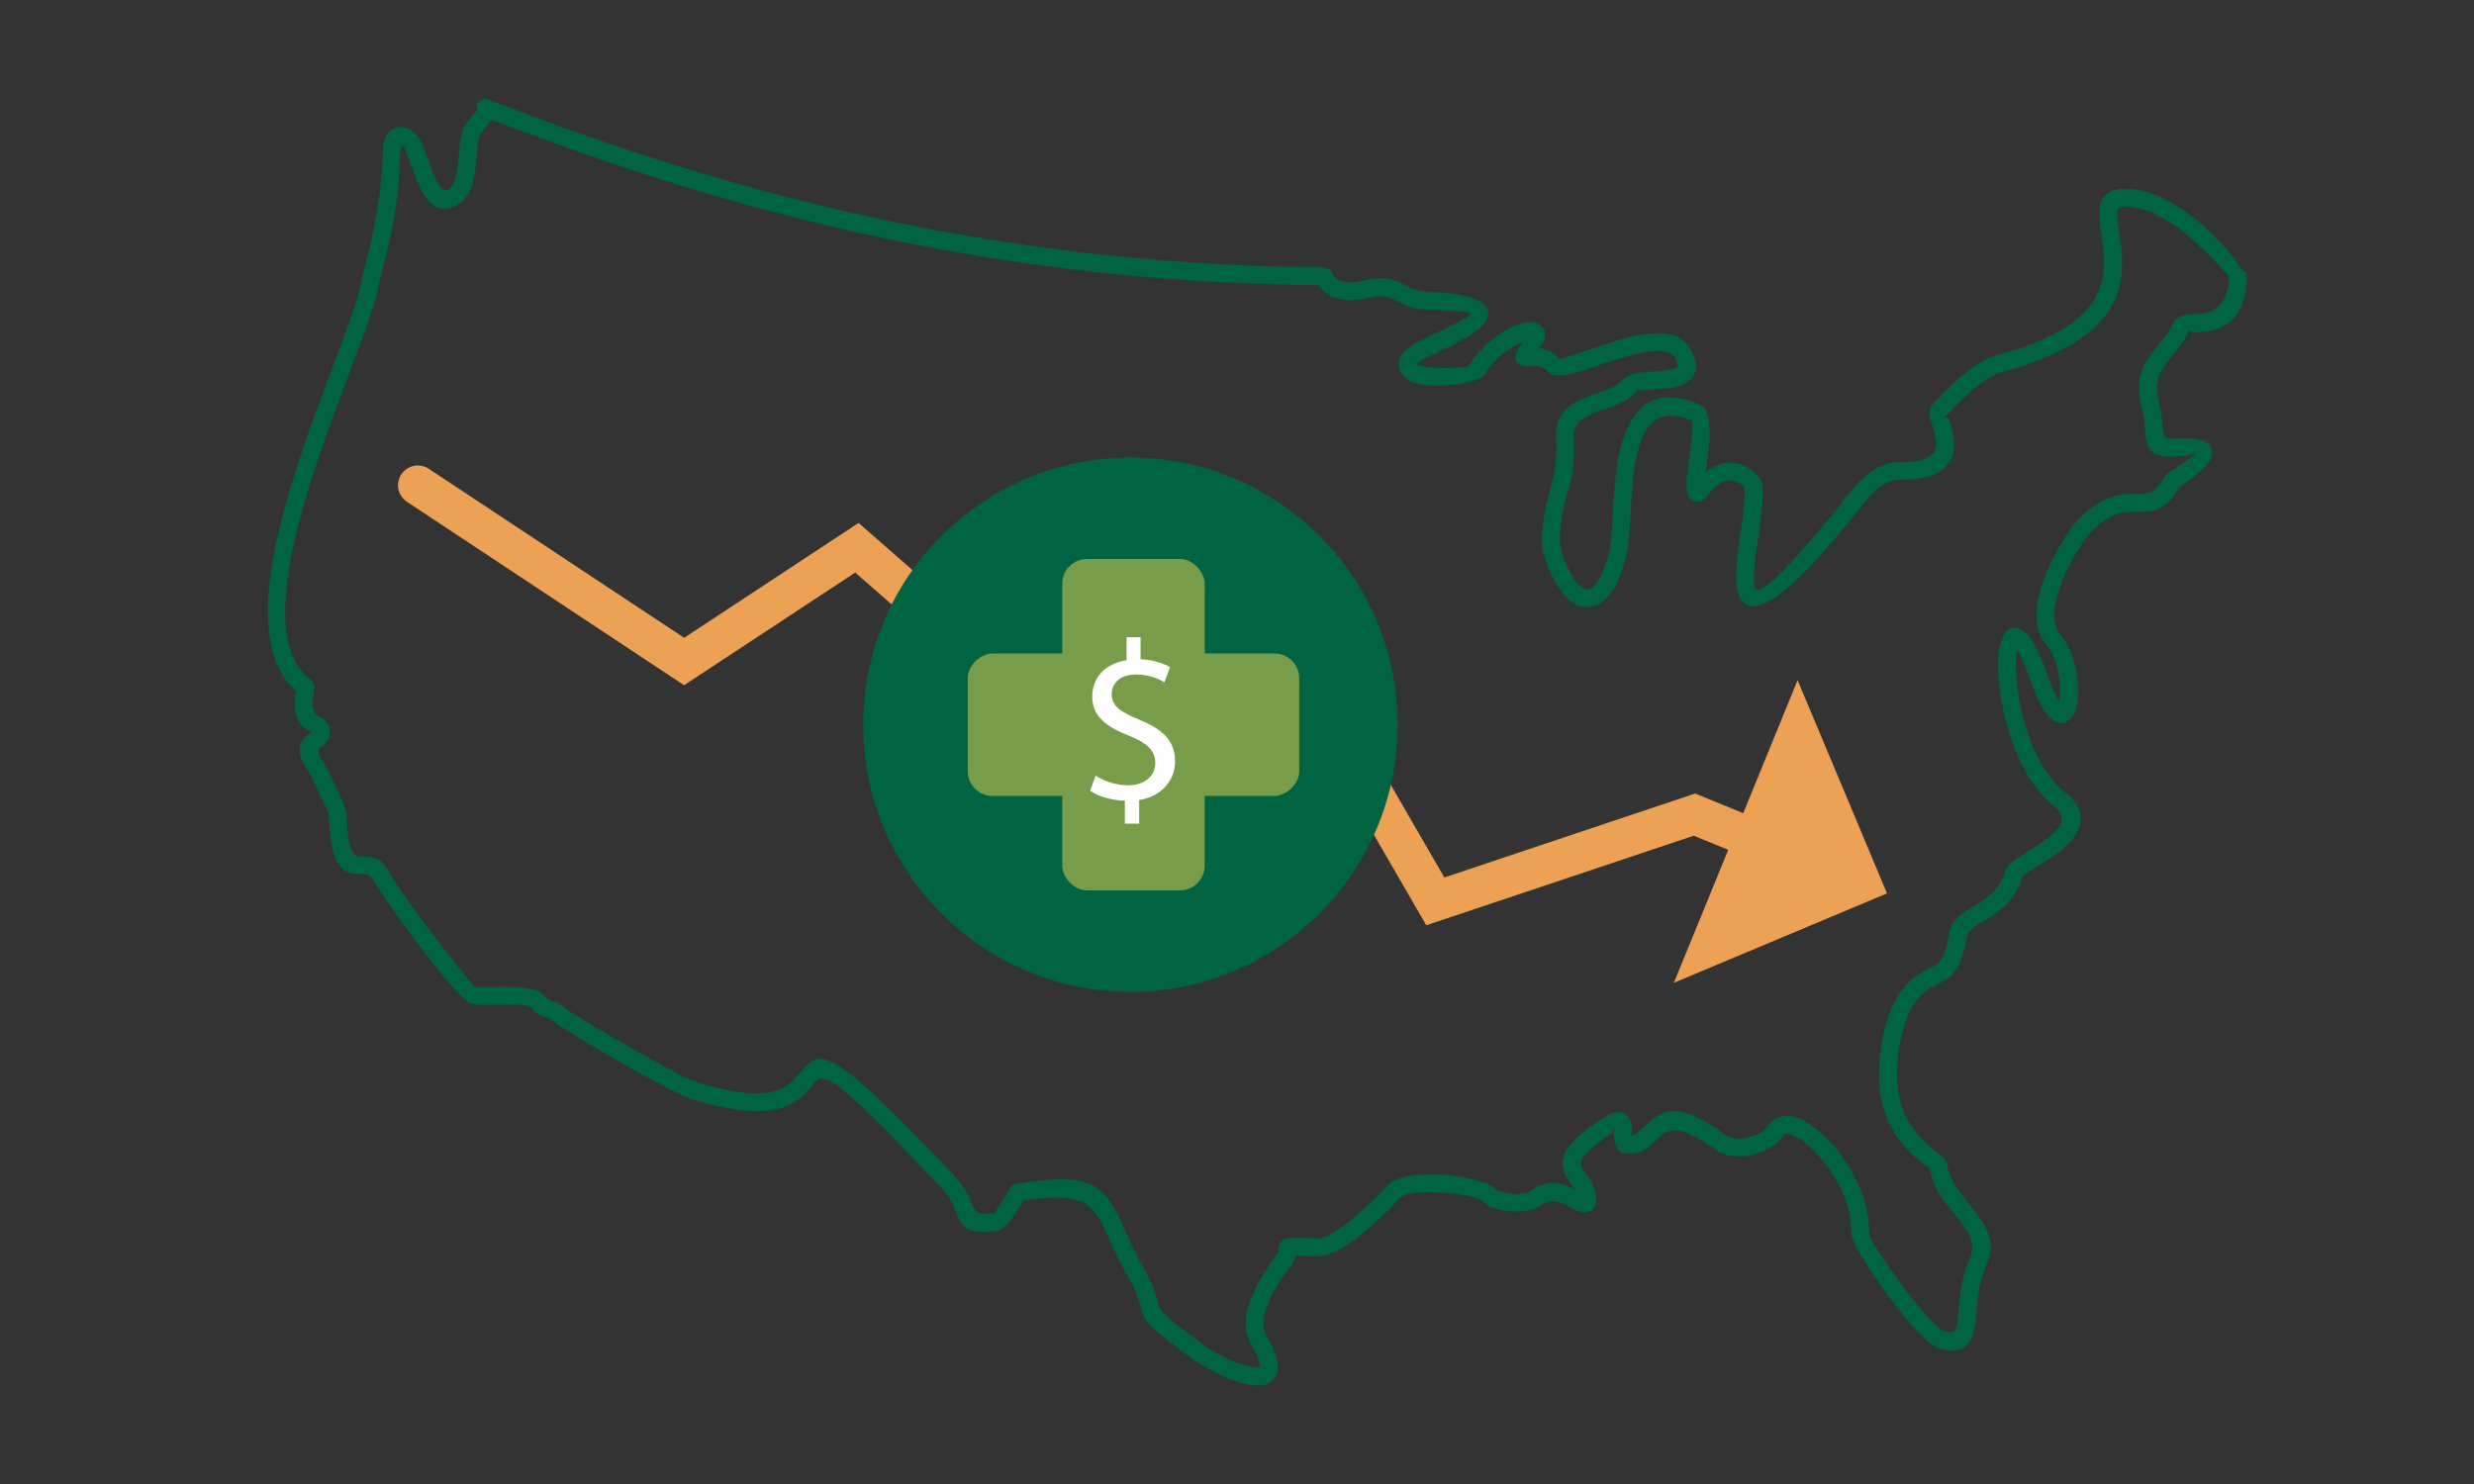
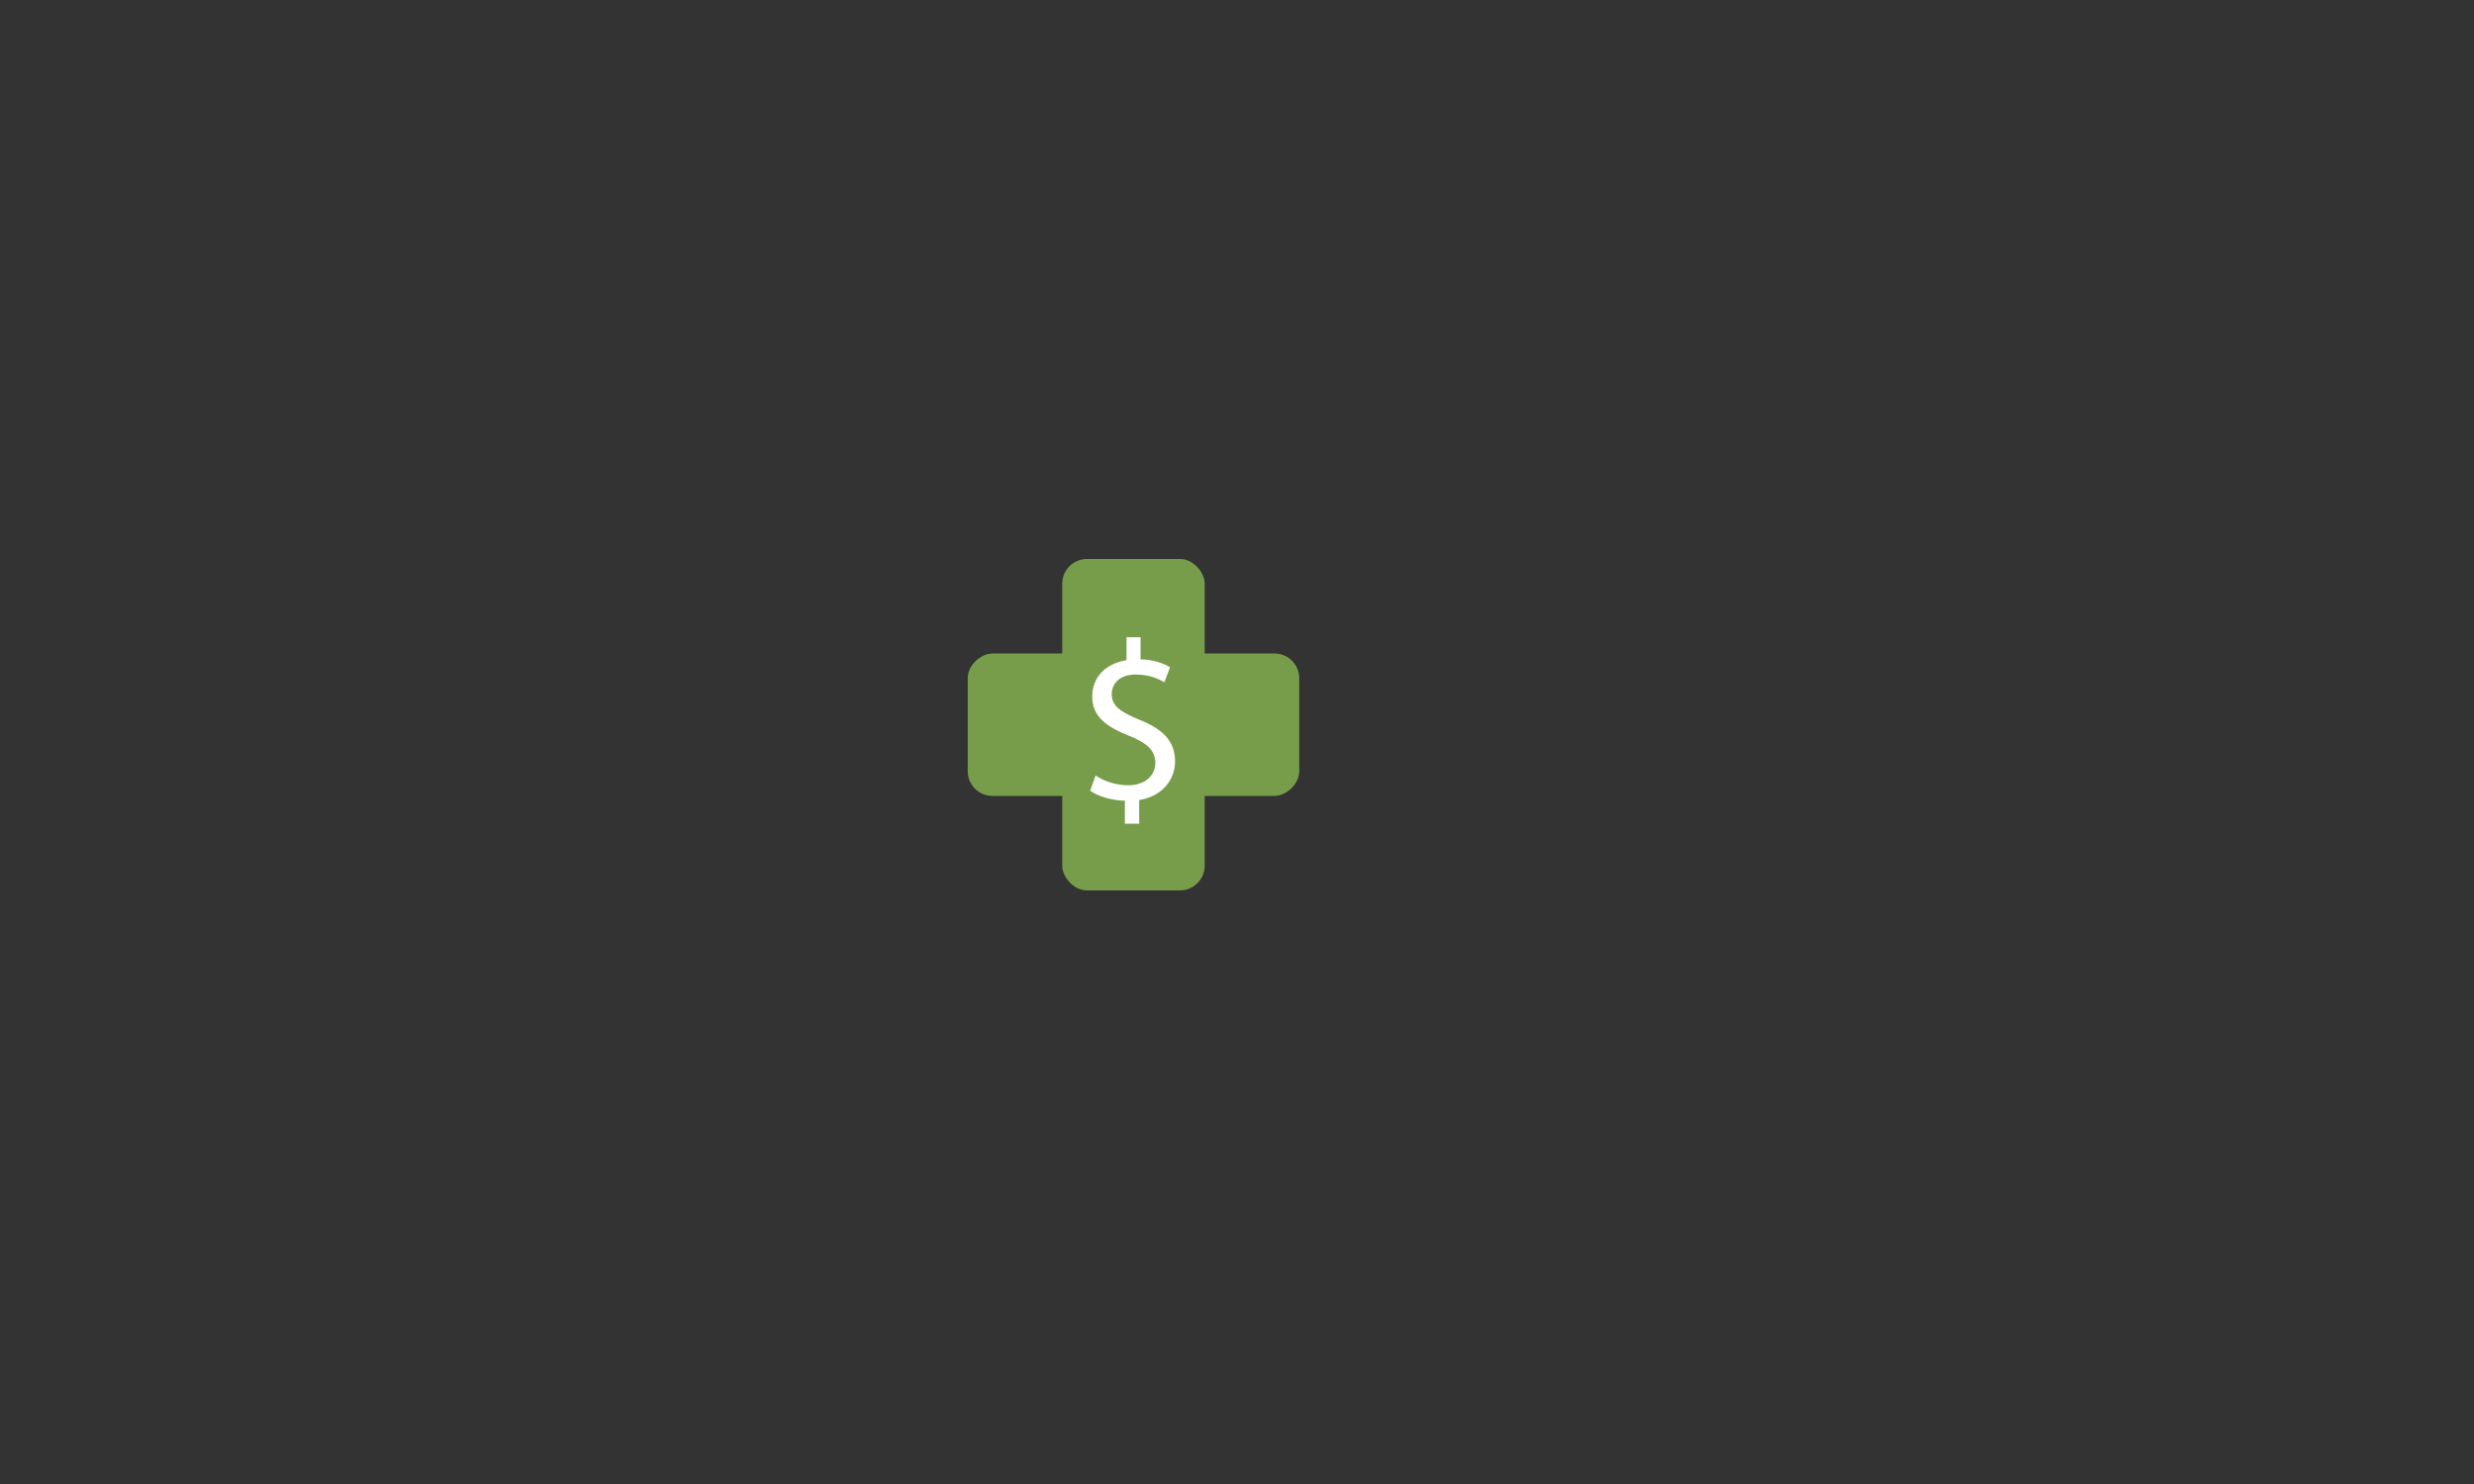
<svg xmlns="http://www.w3.org/2000/svg" id="Layer_1" viewBox="0 0 500 300">
  <rect x="0" y="0" width="500" height="300" fill="#333333" stroke="none" />
  <defs>
    <style>.cls-1{fill:#006341;}.cls-2{fill:#eca154;}.cls-3{fill:#fff;}.cls-4{fill:#789d4a;}.cls-5{fill:none;stroke:#eca154;stroke-linecap:round;stroke-miterlimit:10;stroke-width:8px;}</style>
  </defs>
-   <path class="cls-1" d="m312.54,113.86c-.51-1.3-.8-2.68-.87-4.27-.07-1.52.07-3.11.36-4.93.36-2.82.94-4.64,1.38-6.23.72-2.53,1.3-4.56,1.09-10.07-.22-5.94,4.06-7.39,8.26-8.84,2.03-.72,4.06-1.45,5.14-2.68,1.16-1.38,3.48-1.52,6.01-1.74,1.81-.07,3.69-.22,4.71-.65.51-.22.65-.72.07-1.88-1.59-3.4-9.49-.72-15.65,1.3-4.71,1.59-8.69,2.97-10.36,1.16-1.38-1.38-2.75-1.16-3.48-1.09-.72.15-1.3.22-1.96-.22-1.52-1.01-1.23-1.96.44-4.56-2.32.87-5.51,3.11-7.75,6.66-.8,1.23-6.66,2.46-11.01,2.1-1.16-.07-2.17-.29-3.11-.58-1.09-.36-1.96-.94-2.53-1.81-.8-1.16-.8-2.61.29-4.27.72-1.01,3.04-2.17,5.79-3.48,3.55-1.67,7.82-3.77,7.9-4.42,0-.29-2.39-.58-9.34-.8-2.46-.07-3.98-.87-5.36-1.59-1.52-.8-2.97-1.59-6.23-.72-2.03.51-4.35.65-6.3,0-1.45-.44-2.68-1.23-3.55-2.61-30.49-.29-59.11-3.48-86.77-9.27-27.45-5.72-53.89-13.91-80.4-24.19-.36.65-.87,1.23-1.38,1.81-.22.36-.51.72-.65.87-.65.87-.8,2.83-.94,4.92-.36,3.98-.72,8.33-4.71,10-3.69,1.52-5.72-1.38-7.32-5.14-.36-.94-.72-1.96-1.09-2.97-.51-1.38-1.01-2.75-1.52-3.77l-.07-.07c-.15-.22-.29-.43-.44-.51-.14.22-.14.51-.22.94-.22,5.72-.65,9.85-1.3,13.83h0c-.72,3.91-1.67,7.68-2.9,12.39-.43,3.77-2.97,10.58-6.16,18.91-8.04,21.37-19.92,53.02-7.75,62.07.58.43.8,1.16.65,1.81-.8,4.49.22,5.07.94,5.51,1.3.72,2.32,1.38,2.17,3.69-.07,1.3-.87,1.88-1.67,2.54-.51.36-1.16.87.58,3.33.15.29,1.74,3.48,2.97,6.01.87,1.88,1.52,3.55,1.59,4.06.15,8.69,1.59,8.69,3.11,8.77,1.96,0,3.91.07,5.43,3.11,1.01,1.96,6.08,9.05,10.72,14.99,3.4,4.42,6.37,8.11,6.66,8.19h0c.94.15,2.39.07,4.06.07,4.06-.07,8.69-.15,10.36,2.17h0c.14.29.58.44,1.01.58.94.36,2.1.72,3.48,2.03,1.74,1.16,8.98,5.5,15.5,9.13,4.56,2.61,8.69,4.78,10.21,5.22,15.43,4.92,18.69,1.01,20.86-1.59,4.13-5.07,5.58-6.74,31.29,20.5,2.32,2.54,3.19,4.56,3.77,6.08.58,1.38.87,2.03,4.49,1.59.15,0,.15-.43.65-1.09,1.01-1.45,2.1-3.19,2.32-3.77.22-.58.8-1.01,1.38-1.09,16.51-2.68,18.04.8,22.09,9.63.94,2.1,2.03,4.56,3.62,7.31,2.1,3.77,2.61,5.65,2.9,7.03.51,1.88.58,2.24,9.2,8.55,2.1,1.59,6.45,3.91,9.63,4.49h0c.8.22,1.45.22,1.81.07v-.07c.07-.8-.51-2.24-1.81-4.56-1.81-3.11-1.16-6.81.43-10.29,1.38-3.19,3.48-6.08,4.78-7.89.36-.44.36-.72.36-.94.07-1.01.15-1.67,1.52-2.17.87-.36,2.24-.29,6.08-.07h.15c1.23.07,3.11-.94,5.22-2.46,3.48-2.53,7.17-6.23,8.91-8.11v-.07l.15-.15h0c2.03-1.96,6.81-2.39,11.3-2.1,4.49.29,8.98,1.45,10.43,2.75v.07l.07.07h.07c.51.51,1.88.8,3.33.94,1.67.07,3.19-.07,3.69-.51,3.26-2.75,6.59-1.52,9.05-.29-.22-.29-.43-.58-.65-.87-.22-.36-.43-.65-.72-1.09-1.96-2.97-2.61-6.37,6.59-12.31,3.11-2.03,4.71-1.67,5.65-.22.51.8.51,1.74.58,2.75h0c0,.29-.07.51-.22.72,1.01-.07,1.81-.87,2.68-1.74,3.04-2.9,6.23-6.01,16.51,1.74l.07.07c.87.58,2.46.72,4.13.43,1.74-.36,3.4-1.16,4.42-2.46l.07-.15c.65-.94,1.52-1.52,2.61-1.74,1.59-.36,3.55.22,5.5,1.45,0,.07.07.07.07.15,1.74,1.09,3.48,2.68,5.14,4.64,3.91,4.64,7.17,11.23,6.95,17.46,0,1.01,3.4,6.08,7.1,11.01,3.33,4.42,6.81,8.4,8.04,8.76,1.59.43,2.24.07,2.46-.72.29-.94.36-2.24.51-3.77.29-2.97.58-6.52,2.17-10.14,1.59-3.48-.58-6.08-2.97-8.98-2.17-2.61-4.42-5.36-5.07-9.27,0-.15-.51-.29-1.23-.94-3.69-2.97-10.72-8.69-8.62-23.32,1.74-12.02,6.59-14.56,9.99-16.37.94-.43,1.74-.87,2.03-1.38.36-.51.65-1.09.94-1.88v-.07c.29-.8.51-1.81.72-3.04.51-3.4,2.68-4.64,5.29-6.16,2.24-1.38,5-2.97,6.23-7.1.43-1.38,2.25-2.46,4.42-3.84,2.17-1.3,4.78-2.97,6.16-4.71,1.09-1.3,1.23-2.83-.94-4.56-7.61-6.08-10.86-19.27-11.15-27.38-.07-2.53.15-4.71.65-6.01.94-2.61,2.53-3.4,4.78-1.67,1.23.94,2.75,3.48,4.35,8.11,1.01,2.97,1.88,4.85,2.61,5.79,0-.22.07-.43.07-.72.29-3.11-.44-7.97-2.53-10.36-2.61-2.9-2.61-7.1-1.38-11.37,1.74-6.3,6.16-12.89,8.11-14.7,4.85-4.71,8.4-4.71,11.37-4.71,2.1,0,3.77.07,5.58-3.48h0c.15-.29.29-.44.51-.58.07-.07.14-.15.22-.15l.07-.07c.87-.58,5.29-3.26,5.29-3.91-.07-.22-.8.44-3.12.58-6.45.51-6.59-1.74-6.95-5.87-.07-1.16-.22-2.54-.58-3.91-1.81-6.52.65-9.49,3.33-12.75,1.09-1.3,2.17-2.68,2.97-4.35.72-1.59,2.17-1.67,4.13-1.81,2.68-.15,6.88-.43,7.17-7.53,0-.22-2.61-3.19-6.45-6.74-3.98-3.62-9.13-7.32-14.12-7.53h-.15c-1.45-.07-1.88.51-1.88,1.3-.07.94.14,2.24.36,3.69,1.09,6.74,2.54,16.59-11.15,23.76-4.93,2.53-7.9,3.4-10.36,4.13-3.84,1.01-6.16,1.67-13.54,9.56-.36.43.58.07.8.72.44,1.38.94,3.11.94,4.92-.07,3.77-2.17,7.24-10.94,7.1-3.62,0-6.52,3.69-8.84,6.74-.51.65-.94,1.23-1.45,1.81-12.46,15.28-18.4,18.69-21.15,16.44-2.53-2.1-1.67-8.11-.8-14.12.51-3.55,1.01-7.17.8-9.34h0c0-.07-.22-.29-.58-.51-.36-.29-.8-.51-1.23-.65-.51-.14-1.01-.22-1.52-.14-1.16.14-2.46.87-3.84,2.68-1.3,1.74-2.46,1.96-3.62,1.16-1.3-1.01-.94-3.84-.51-7.24.51-3.77,1.16-8.55.65-8.76-5.58-2.32-8.47-.22-10,3.55-1.81,4.27-2.1,10.58-2.39,15.79-.07,1.59-.15,3.11-.29,4.2-.36,4.42-1.74,8.76-3.69,11.37-.94,1.3-2.03,2.17-3.33,2.61-1.45.43-2.9.29-4.42-.72-1.74-1.16-3.55-3.69-5.22-7.9l-.07-.07Zm2.75-4.42c.07,1.16.22,2.17.58,3.11l.07.07c1.38,3.48,2.68,5.43,3.91,6.23.51.29.94.36,1.3.29.51-.22,1.01-.65,1.52-1.38,1.59-2.1,2.68-5.72,3.04-9.49.07-1.3.15-2.68.22-4.06.29-5.5.65-12.24,2.68-17.02,2.32-5.65,6.59-8.84,14.7-5.5,3.11,1.3,2.25,7.6,1.59,12.6-.07.43-.14.8-.22,1.16,1.38-1.16,2.83-1.74,4.2-1.88,1.01-.07,2.03.07,2.97.29.87.29,1.67.72,2.25,1.23,1.16.8,1.88,1.96,2.03,2.82l.07.15c.29,2.68-.29,6.52-.8,10.29-.72,5-1.45,10-.51,10.79,1.09.87,5.29-2.75,16.08-15.93.43-.51.87-1.09,1.3-1.67,2.9-3.69,6.3-8.18,11.73-8.11,5.87,0,7.31-1.67,7.31-3.55,0-1.23-.43-2.68-.8-3.84-.58-1.81-.94-3.19.07-4.27,8.04-8.62,10.72-9.34,15.14-10.58,2.32-.65,5.14-1.45,9.71-3.84,11.44-6.01,10.14-14.27,9.27-19.99-.22-1.59-.51-3.04-.43-4.35.07-3.12,1.38-5,5.58-4.85h.22c6.01.29,12.02,4.42,16.44,8.55,3.04,2.82,5.43,5.94,6.66,7.82.58.29.94.94.94,1.59-.43,10.5-6.59,10.86-10.57,11.08-.72,0-.87-.72-1.09-.36-.94,2.1-2.25,3.69-3.48,5.14-2.03,2.54-3.91,4.78-2.61,9.56.51,1.74.58,3.26.72,4.56.15,1.81.22,2.83,3.04,2.54,5-.36,6.81.87,6.95,2.75.22,2.68-5.07,6.08-6.66,7.1-2.75,5-5.36,5-8.55,5-2.32,0-5.07,0-8.91,3.69-1.67,1.59-5.5,7.39-7.1,13.04-.94,3.19-1.01,6.23.58,8.04,2.83,3.19,3.84,9.27,3.48,13.11-.14,1.52-.58,2.75-1.16,3.55-1.09,1.38-2.46,1.74-4.06.51-1.3-1.01-2.82-3.48-4.49-8.26-1.01-2.9-1.88-4.71-2.53-5.72-.22.94-.29,2.32-.22,3.98.22,7.39,3.11,19.27,9.78,24.63,4.35,3.48,3.91,6.74,1.52,9.71-1.74,2.17-4.71,3.98-7.1,5.43-1.52,1.01-2.83,1.81-2.83,1.81-1.67,5.5-5,7.53-7.9,9.2-1.74,1.01-3.26,1.88-3.55,3.62-.22,1.38-.51,2.61-.87,3.62v.07c-.36,1.16-.87,2.03-1.3,2.75-.87,1.23-2.03,1.88-3.4,2.53-2.75,1.45-6.59,3.48-8.04,13.69-1.88,12.6,4.13,17.53,7.24,20.06,1.38,1.09,2.32,1.88,2.54,3.11.51,2.9,2.46,5.36,4.35,7.61,3.04,3.77,5.94,7.24,3.48,12.68-1.38,3.04-1.67,6.3-1.88,8.98-.15,1.67-.29,3.19-.65,4.49-.87,2.97-2.61,4.42-6.95,3.19-2.03-.58-6.16-5.14-9.85-10.07-4.13-5.43-7.97-11.52-7.9-13.33.22-5.22-2.68-10.94-6.08-14.99-1.45-1.67-2.9-3.04-4.27-3.98h-.15c-1.16-.8-2.17-1.16-2.82-1.01-.15,0-.22.07-.36.22v.07l-.15.15v.07c-1.59,2.1-4.13,3.33-6.66,3.84-2.61.43-5.22.07-6.81-1.01h0l-.14-.07v-.07c-7.9-5.87-9.92-3.91-11.88-2.03-1.45,1.45-2.9,2.82-5.43,2.82-3.11,0-3.19-2.24-3.19-4.35v-.87c-.22-.36.14.8-.65,1.23-6.45,4.27-6.45,6.01-5.58,7.32.15.29.44.58.65.94.72.87,1.38,1.81,1.67,3.12.72,2.82.07,4.06-1.45,4.42-1.09.22-2.03-.22-3.26-.87-1.67-.87-4.13-2.1-5.94-.58-1.16,1.01-3.77,1.45-6.23,1.3-2.24-.07-4.56-.72-5.72-1.96v-.07c-.94-.8-4.49-1.52-8.19-1.74-3.69-.29-7.39-.07-8.55,1.09l-.07.07c-1.88,2.03-5.72,5.87-9.42,8.62-2.68,1.88-5.36,3.19-7.53,3.11h-.15c-1.96-.15-3.19-.15-3.91-.22-.07.58-.36,1.16-.87,1.96-1.3,1.67-3.26,4.42-4.49,7.17-1.09,2.53-1.67,5.14-.58,7.03,1.74,2.97,2.39,5.07,2.32,6.59-.07,1.74-1.01,2.83-2.39,3.33-1.09.36-2.39.29-3.77,0-3.69-.72-8.69-3.33-11.08-5.14-9.63-7.03-9.78-7.68-10.5-10.58-.29-1.16-.72-2.82-2.61-6.16-1.67-2.9-2.75-5.43-3.77-7.61-3.11-6.81-4.35-9.63-17.31-7.68-.51,1.01-1.45,2.46-2.24,3.55-1.01,1.38-2.17,2.46-3.19,2.61-6.3.72-6.88-.72-8.18-3.84-.51-1.3-1.16-2.97-3.04-4.92-22.96-24.34-23.68-23.4-25.93-20.72-2.75,3.33-6.95,8.33-24.7,2.75-1.74-.58-6.08-2.83-10.86-5.51-6.66-3.69-14.05-8.18-15.86-9.42-.07-.07-.15-.15-.22-.22-.94-.8-1.67-1.09-2.32-1.3-1.09-.36-2.03-.65-2.9-1.96-.51-.72-4.13-.65-7.24-.58-1.88,0-3.55.07-4.71-.15-1.3-.22-5.07-4.49-8.98-9.49-4.64-6.08-9.92-13.47-11.01-15.57-.58-1.16-1.45-1.16-2.32-1.23-3.26-.07-6.37-.15-6.66-12.24,0-.07-.58-1.09-1.23-2.61-1.16-2.39-2.53-5.29-2.68-5.5-3.69-5.29-1.52-6.95.22-8.26.15-.07.22.43.22.15,0-.15-.14-.22-.36-.36-1.59-.94-3.69-2.1-2.82-8.18-12.97-11.44-.8-43.68,7.46-65.62,3.04-8.11,5.58-14.78,5.94-18.11,0-.07,0-.15.07-.22,1.16-4.63,2.1-8.33,2.75-12.24.72-3.84,1.16-7.9,1.38-13.33,0-1.52.43-2.61,1.09-3.33.51-.65,1.23-1.01,1.96-1.16.65-.07,1.38,0,2.03.29.87.36,1.74,1.09,2.32,2.17l.07.07c.58,1.23,1.16,2.68,1.67,4.2.36.94.72,1.88,1.09,2.83.87,1.96,1.74,3.55,2.61,3.19,1.96-.8,2.17-3.98,2.46-6.95.22-2.61.36-5.07,1.67-6.74.29-.43.51-.72.72-.94.65-.8,1.23-1.38,1.3-1.52-.15-.36-.15-.8,0-1.16.36-.94,1.45-1.38,2.39-1.01,26.95,10.58,53.82,18.91,81.63,24.7,27.74,5.79,56.5,8.98,87.06,9.27.72-.07,1.45.36,1.74,1.09.36.87,1.01,1.38,1.88,1.67,1.3.36,2.9.29,4.27-.07,4.64-1.23,6.66-.15,8.84,1.01,1.09.51,2.17,1.16,3.84,1.16,9.56.29,12.82,2.1,12.75,4.49-.07,2.9-5.43,5.51-9.85,7.6-2.24,1.09-4.2,2.03-4.35,2.25-.22.22-.36.22-.29.29.07.07.29.22.65.36.65.15,1.38.29,2.24.36,3.33.29,7.39,0,7.68-.43,3.04-4.78,7.61-7.61,10.58-8.47.87-.22,1.67-.29,2.32-.22,1.01.07,1.81.58,2.24,1.45,0,0,.07.07.07.14.36.87.22,1.88-.58,3.11-.15.15-.29.29-.51.44,1.23.15,2.75.65,4.27,2.24.07.07,3.04-.87,6.59-2.1,7.53-2.54,17.09-5.72,20.06.58,1.74,3.55.58,5.51-1.74,6.66-1.67.8-3.98.94-6.08,1.01-1.74.15-3.33.22-3.48.43-1.67,2.03-4.2,2.9-6.74,3.77-2.97,1.01-5.94,2.03-5.79,5.36.22,6.01-.44,8.33-1.23,11.08-.43,1.52-.94,3.19-1.3,5.79-.22,1.59-.36,3.04-.29,4.27h0Zm4.56,132.04c.07,0,.07.07.14,0,.29-.07.15,0-.14,0h0Z" />
-   <polyline class="cls-5" points="84.44 98.1 138.26 133.73 173.18 110.73 208.79 141.87 264.06 137.24 290.08 182.22 342.45 164.68 354.89 169.77" />
-   <polygon class="cls-2" points="363.3 137.51 338.29 198.68 381.37 180.6 363.3 137.51" />
-   <circle class="cls-1" cx="228.46" cy="146.5" r="54.01" />
  <rect class="cls-4" x="214.68" y="113" width="28.79" height="67" rx="5" ry="5" />
  <rect class="cls-4" x="214.68" y="113" width="28.79" height="67" rx="5" ry="5" transform="translate(82.58 375.58) rotate(-90)" />
  <path class="cls-3" d="m227.34,166.5v-4.63c-2.66-.05-5.41-.87-7.02-2.02l1.1-3.07c1.65,1.1,4.04,1.97,6.61,1.97,3.26,0,5.46-1.88,5.46-4.5s-1.79-4.08-5.18-5.46c-4.68-1.83-7.57-3.95-7.57-7.94s2.71-6.7,6.93-7.39v-4.63h2.84v4.45c2.75.09,4.63.83,5.96,1.61l-1.15,3.03c-.96-.55-2.84-1.56-5.78-1.56-3.53,0-4.86,2.11-4.86,3.95,0,2.39,1.7,3.58,5.69,5.23,4.73,1.93,7.11,4.31,7.11,8.4,0,3.62-2.52,7.02-7.25,7.8v4.77h-2.89Z" />
</svg>